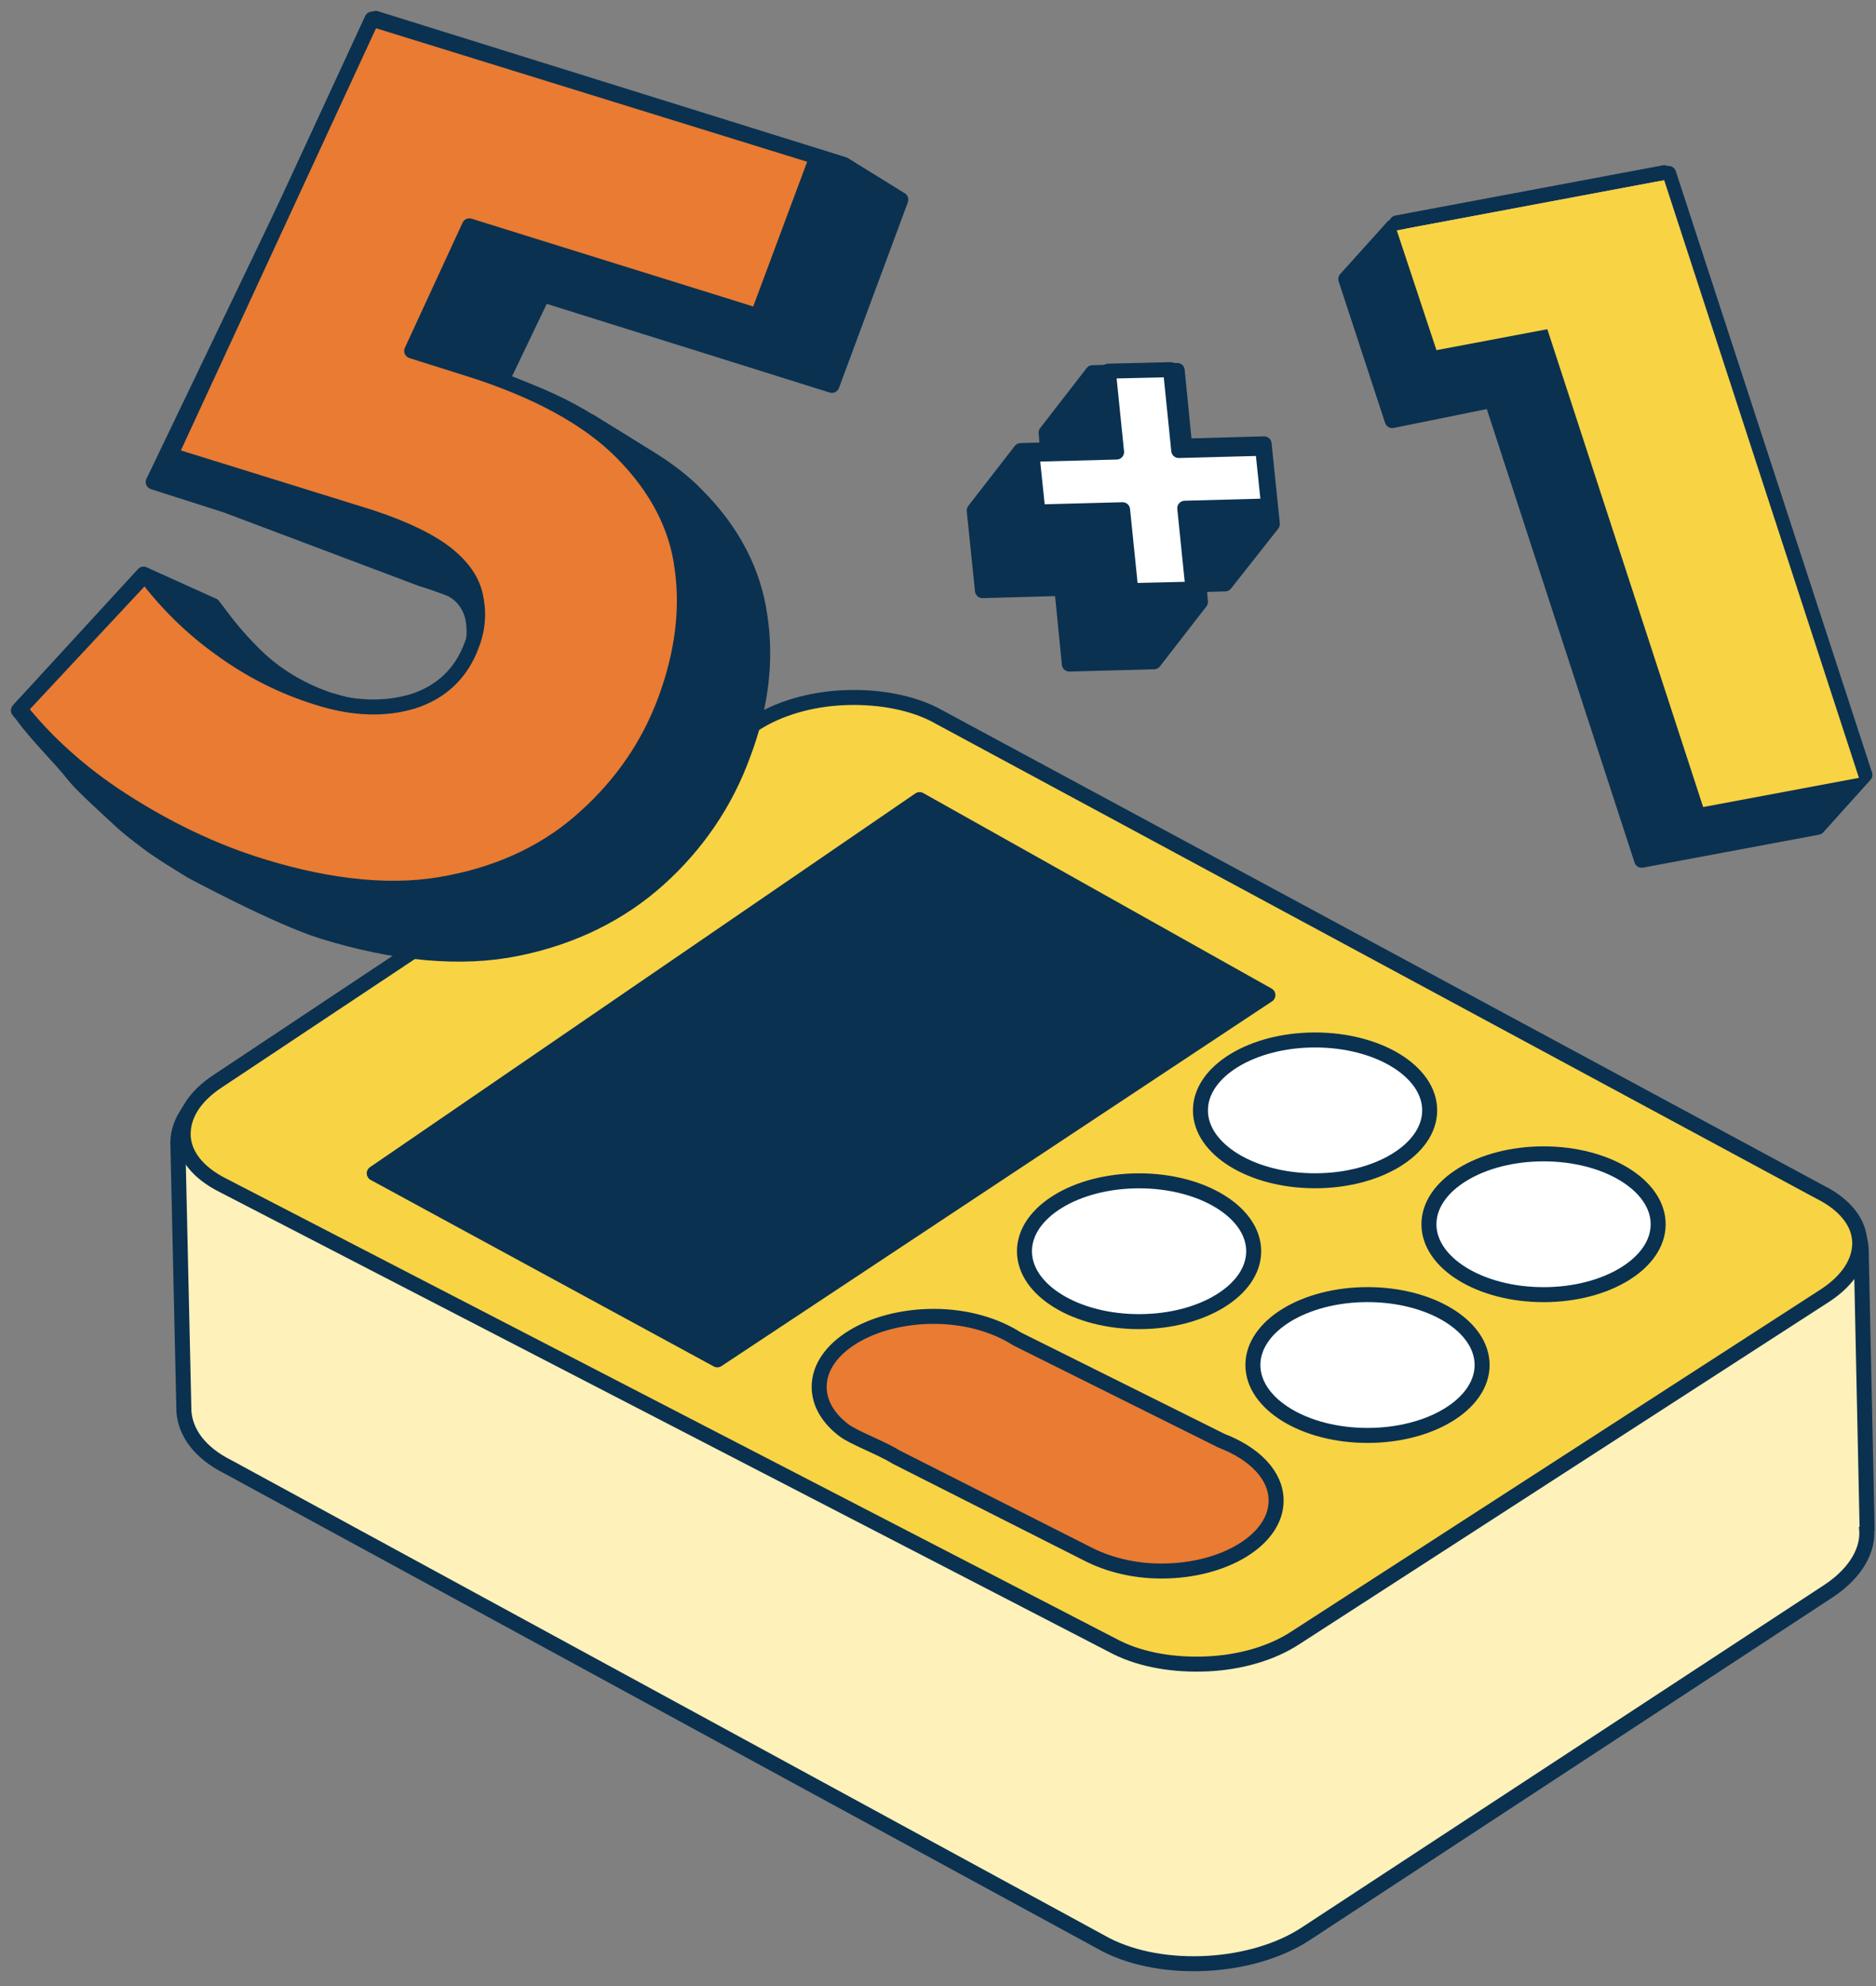
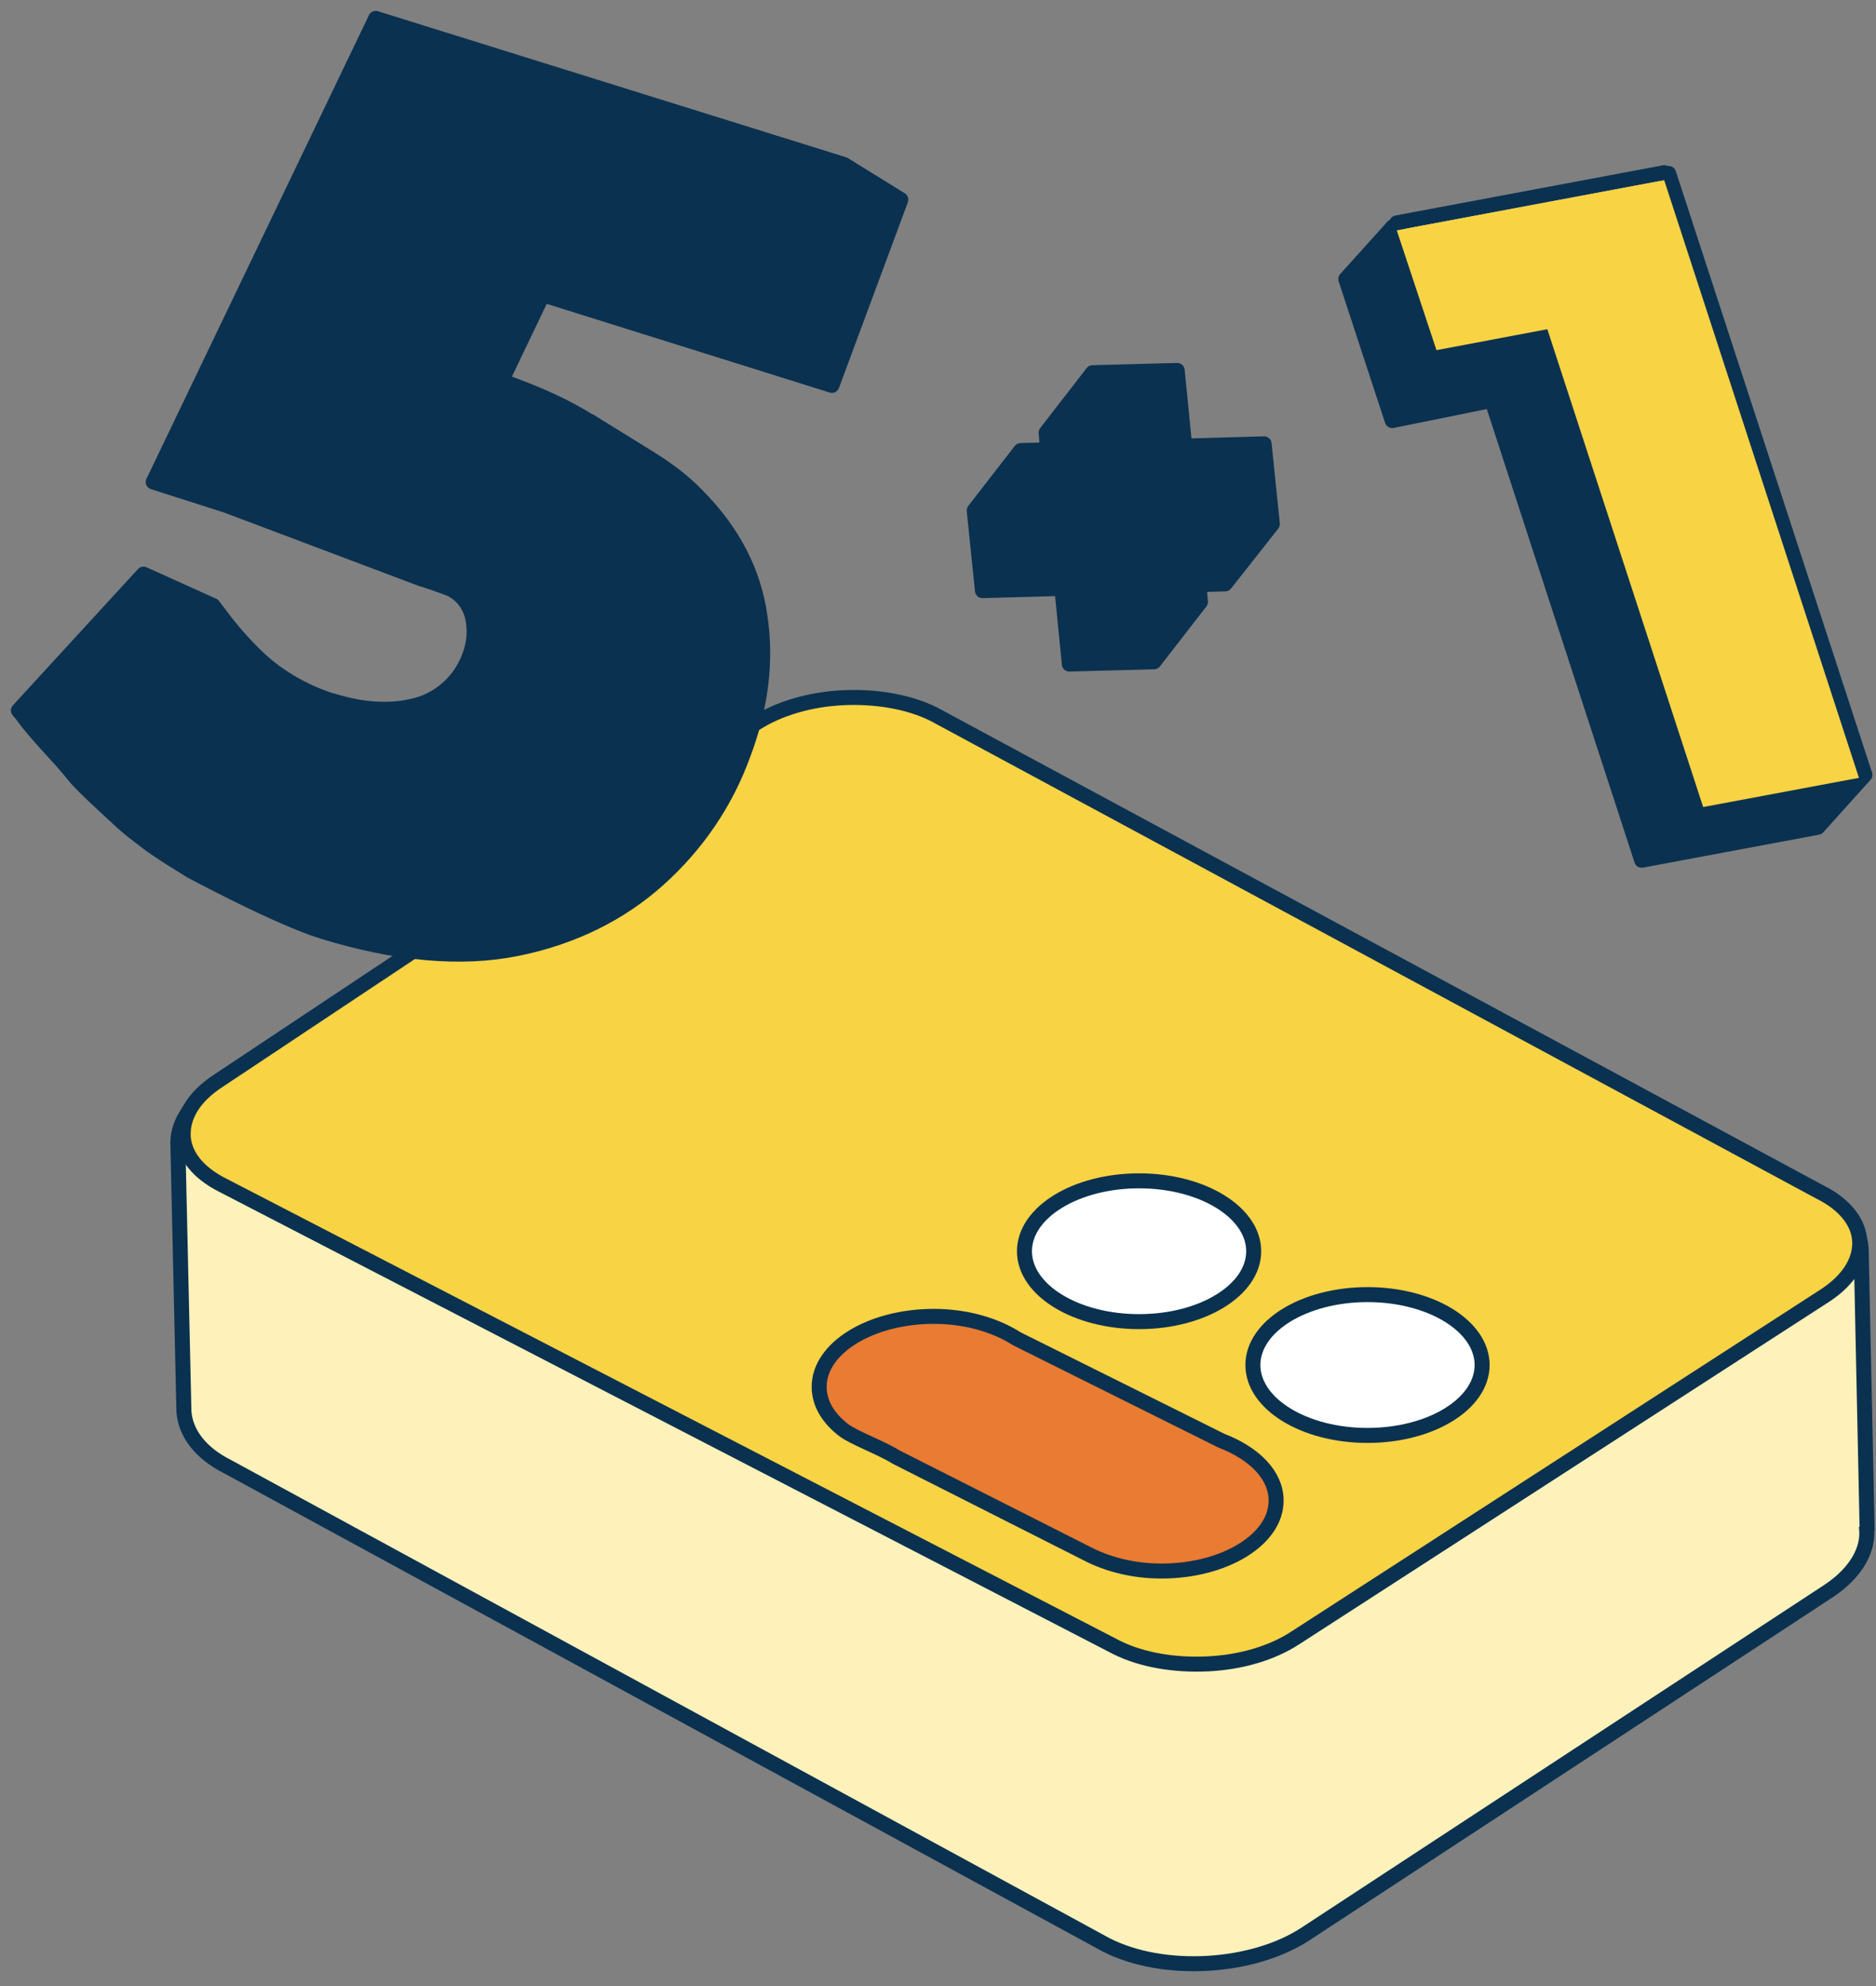
<svg xmlns="http://www.w3.org/2000/svg" width="102" height="108" viewBox="0 0 102 108" fill="none">
  <rect x="0" y="0" width="102" height="108" fill="#808080" stroke="none" />
  <path d="M60.138 105.758C63.233 107.346 68.121 107.061 71.013 105.147L99.401 86.534C100.949 85.515 101.641 84.212 101.478 83.031C101.478 83.112 101.519 83.194 101.519 83.234L101.193 67.879C101.112 66.739 100.297 65.639 98.79 64.866L51.015 39.328C47.919 37.74 43.032 38.025 40.14 39.939L11.752 59.041C10.285 60.019 9.593 61.2 9.674 62.34L10 76.758C10.082 77.899 10.855 78.999 12.403 79.772L60.138 105.758Z" fill="#FFF1BA" stroke="#0A3150" stroke-width="0.815" stroke-miterlimit="10" />
  <path d="M11.835 58.795L41.037 39.367C42.341 38.511 44.092 38.023 45.843 37.941C47.595 37.86 49.387 38.145 50.772 38.837L98.954 64.823C100.339 65.515 101.072 66.493 101.113 67.511C101.154 68.529 100.543 69.588 99.24 70.443L70.444 89.057C69.141 89.912 67.43 90.401 65.638 90.482C63.886 90.564 62.094 90.278 60.71 89.586L12.12 64.456C10.735 63.764 10.002 62.786 9.961 61.768C9.92 60.709 10.531 59.65 11.835 58.795Z" fill="#F8D344" stroke="#0A3150" stroke-width="0.815" stroke-miterlimit="10" />
-   <path d="M20.348 63.806L49.999 43.482L68.938 54.113L39.002 73.948L20.348 63.806Z" fill="#0A3150" stroke="#0A3150" stroke-width="0.815" stroke-miterlimit="10" stroke-linecap="round" stroke-linejoin="round" />
  <path d="M61.933 71.87C65.374 71.87 68.164 70.155 68.164 68.041C68.164 65.928 65.374 64.213 61.933 64.213C58.491 64.213 55.701 65.928 55.701 68.041C55.701 70.155 58.491 71.87 61.933 71.87Z" fill="white" stroke="#0A3150" stroke-width="0.815" stroke-miterlimit="10" />
-   <path d="M71.501 64.21C74.943 64.21 77.733 62.495 77.733 60.381C77.733 58.267 74.943 56.553 71.501 56.553C68.059 56.553 65.269 58.267 65.269 60.381C65.269 62.495 68.059 64.21 71.501 64.21Z" fill="white" stroke="#0A3150" stroke-width="0.815" stroke-miterlimit="10" />
  <path d="M74.353 78.058C77.794 78.058 80.584 76.343 80.584 74.229C80.584 72.115 77.794 70.4 74.353 70.4C70.911 70.4 68.121 72.115 68.121 74.229C68.121 76.343 70.911 78.058 74.353 78.058Z" fill="white" stroke="#0A3150" stroke-width="0.815" stroke-miterlimit="10" />
-   <path d="M83.925 70.403C87.367 70.403 90.156 68.689 90.156 66.575C90.156 64.461 87.367 62.746 83.925 62.746C80.483 62.746 77.693 64.461 77.693 66.575C77.693 68.689 80.483 70.403 83.925 70.403Z" fill="white" stroke="#0A3150" stroke-width="0.815" stroke-miterlimit="10" />
  <path d="M66.411 78.345L55.292 72.806C54.151 72.073 52.563 71.584 50.771 71.584C47.349 71.584 44.539 73.295 44.539 75.413C44.539 76.309 45.028 77.123 45.883 77.775C46.413 78.182 47.879 78.712 48.734 79.241L59.12 84.495C60.22 85.065 61.605 85.432 63.152 85.432C66.574 85.432 69.384 83.721 69.384 81.603C69.384 80.219 68.203 79.037 66.411 78.345Z" fill="#E97B32" stroke="#0A3150" stroke-width="0.815" stroke-miterlimit="10" stroke-linecap="round" stroke-linejoin="round" />
  <path d="M90.726 9.432L75.738 12.323L73.172 15.175L75.697 22.872L81.114 21.773L89.26 46.78L98.831 44.988L101.397 42.137L90.726 9.432Z" fill="#0A3150" stroke="#0A3150" stroke-width="0.815" stroke-miterlimit="10" stroke-linecap="round" stroke-linejoin="round" />
  <path d="M69.179 28.494L68.731 24.136L64.414 24.258L64.006 20.145L59.404 20.267L56.879 23.525L56.96 24.462L55.494 24.503L52.969 27.761L53.417 32.119L57.734 31.997L58.141 36.111L62.744 35.988L65.269 32.73L65.188 31.793L66.613 31.752L69.179 28.494Z" fill="#0A3150" stroke="#0A3150" stroke-width="0.815" stroke-miterlimit="10" stroke-linecap="round" stroke-linejoin="round" />
  <path d="M90.484 9.391L101.073 41.893L92.602 43.481L84.13 17.496L78.102 18.636L75.943 12.12L90.484 9.391Z" fill="white" stroke="#0A3150" stroke-width="0.815" stroke-miterlimit="10" stroke-linecap="round" stroke-linejoin="round" />
-   <path d="M63.642 20.102L64.09 24.5L68.652 24.378L68.978 27.514L64.416 27.637L64.864 32.035L61.484 32.117L61.036 27.718L56.433 27.84L56.107 24.704L60.71 24.582L60.262 20.183L63.642 20.102Z" fill="white" stroke="#0A3150" stroke-width="0.815" stroke-miterlimit="10" stroke-linecap="round" stroke-linejoin="round" />
  <path d="M45.232 20.957L48.979 10.857L45.884 8.942L20.428 1L8.331 26.212L12.282 27.474L22.872 31.466C23.401 31.628 23.849 31.791 24.297 31.954C24.99 32.199 25.478 32.769 25.682 33.502C25.845 34.235 25.804 34.968 25.519 35.701C25.071 36.923 24.093 37.86 22.912 38.267C21.528 38.715 19.898 38.675 18.066 38.105C18.066 38.105 18.066 38.105 18.025 38.105C16.396 37.575 14.889 36.679 13.707 35.457C13.015 34.765 12.404 34.032 11.834 33.258L11.59 32.932L7.802 31.221L1 38.634L1.204 38.878C2.018 40.019 3.24 41.159 4.095 42.259C4.584 42.829 5.928 44.051 6.458 44.54C6.987 45.069 8.331 46.047 8.331 46.047L9.064 46.535L10.368 47.35C10.368 47.35 15.052 49.875 17.536 50.649C21.487 51.871 25.071 52.197 28.085 51.586C31.14 50.975 33.746 49.672 35.824 47.798C37.901 45.925 39.449 43.644 40.385 41.078C41.363 38.512 41.689 35.986 41.322 33.543C40.996 31.14 39.856 28.9 37.901 26.945C37.168 26.171 36.231 25.478 35.172 24.827L32.077 22.912C32.077 22.912 32.117 22.912 32.117 22.953C30.773 22.098 29.144 21.365 27.27 20.713L29.511 16.029L45.232 20.957Z" fill="#0A3150" stroke="#0A3150" stroke-width="0.815" stroke-miterlimit="10" stroke-linecap="round" stroke-linejoin="round" />
-   <path d="M44.418 8.535L41.2 17.17L25.52 12.282L22.384 19.084L25.357 20.021C29.145 21.202 31.996 22.75 33.869 24.664C35.702 26.538 36.802 28.615 37.087 30.896C37.413 33.176 37.087 35.58 36.191 38.023C35.295 40.467 33.828 42.626 31.833 44.418C29.878 46.21 27.393 47.432 24.461 48.002C21.528 48.613 18.066 48.287 14.238 47.106C11.59 46.291 9.065 45.069 6.662 43.522C4.381 42.055 2.508 40.345 1.082 38.553L7.884 31.262C9.024 32.769 10.368 34.113 11.957 35.254C13.627 36.475 15.419 37.372 17.292 37.942C19.207 38.553 20.917 38.593 22.424 38.145C23.972 37.657 25.072 36.638 25.642 35.091C26.008 34.154 26.049 33.258 25.846 32.362C25.642 31.466 25.031 30.651 24.013 29.918C23.035 29.226 21.528 28.533 19.492 27.922L9.269 24.745L20.225 1.041L44.418 8.535Z" fill="#E97B32" stroke="#0A3150" stroke-width="0.815" stroke-miterlimit="10" stroke-linecap="round" stroke-linejoin="round" />
  <path d="M90.484 9.797L101.073 42.299L92.602 43.887L84.13 17.902L78.102 19.042L75.943 12.526L90.484 9.797Z" fill="#F8D344" />
</svg>